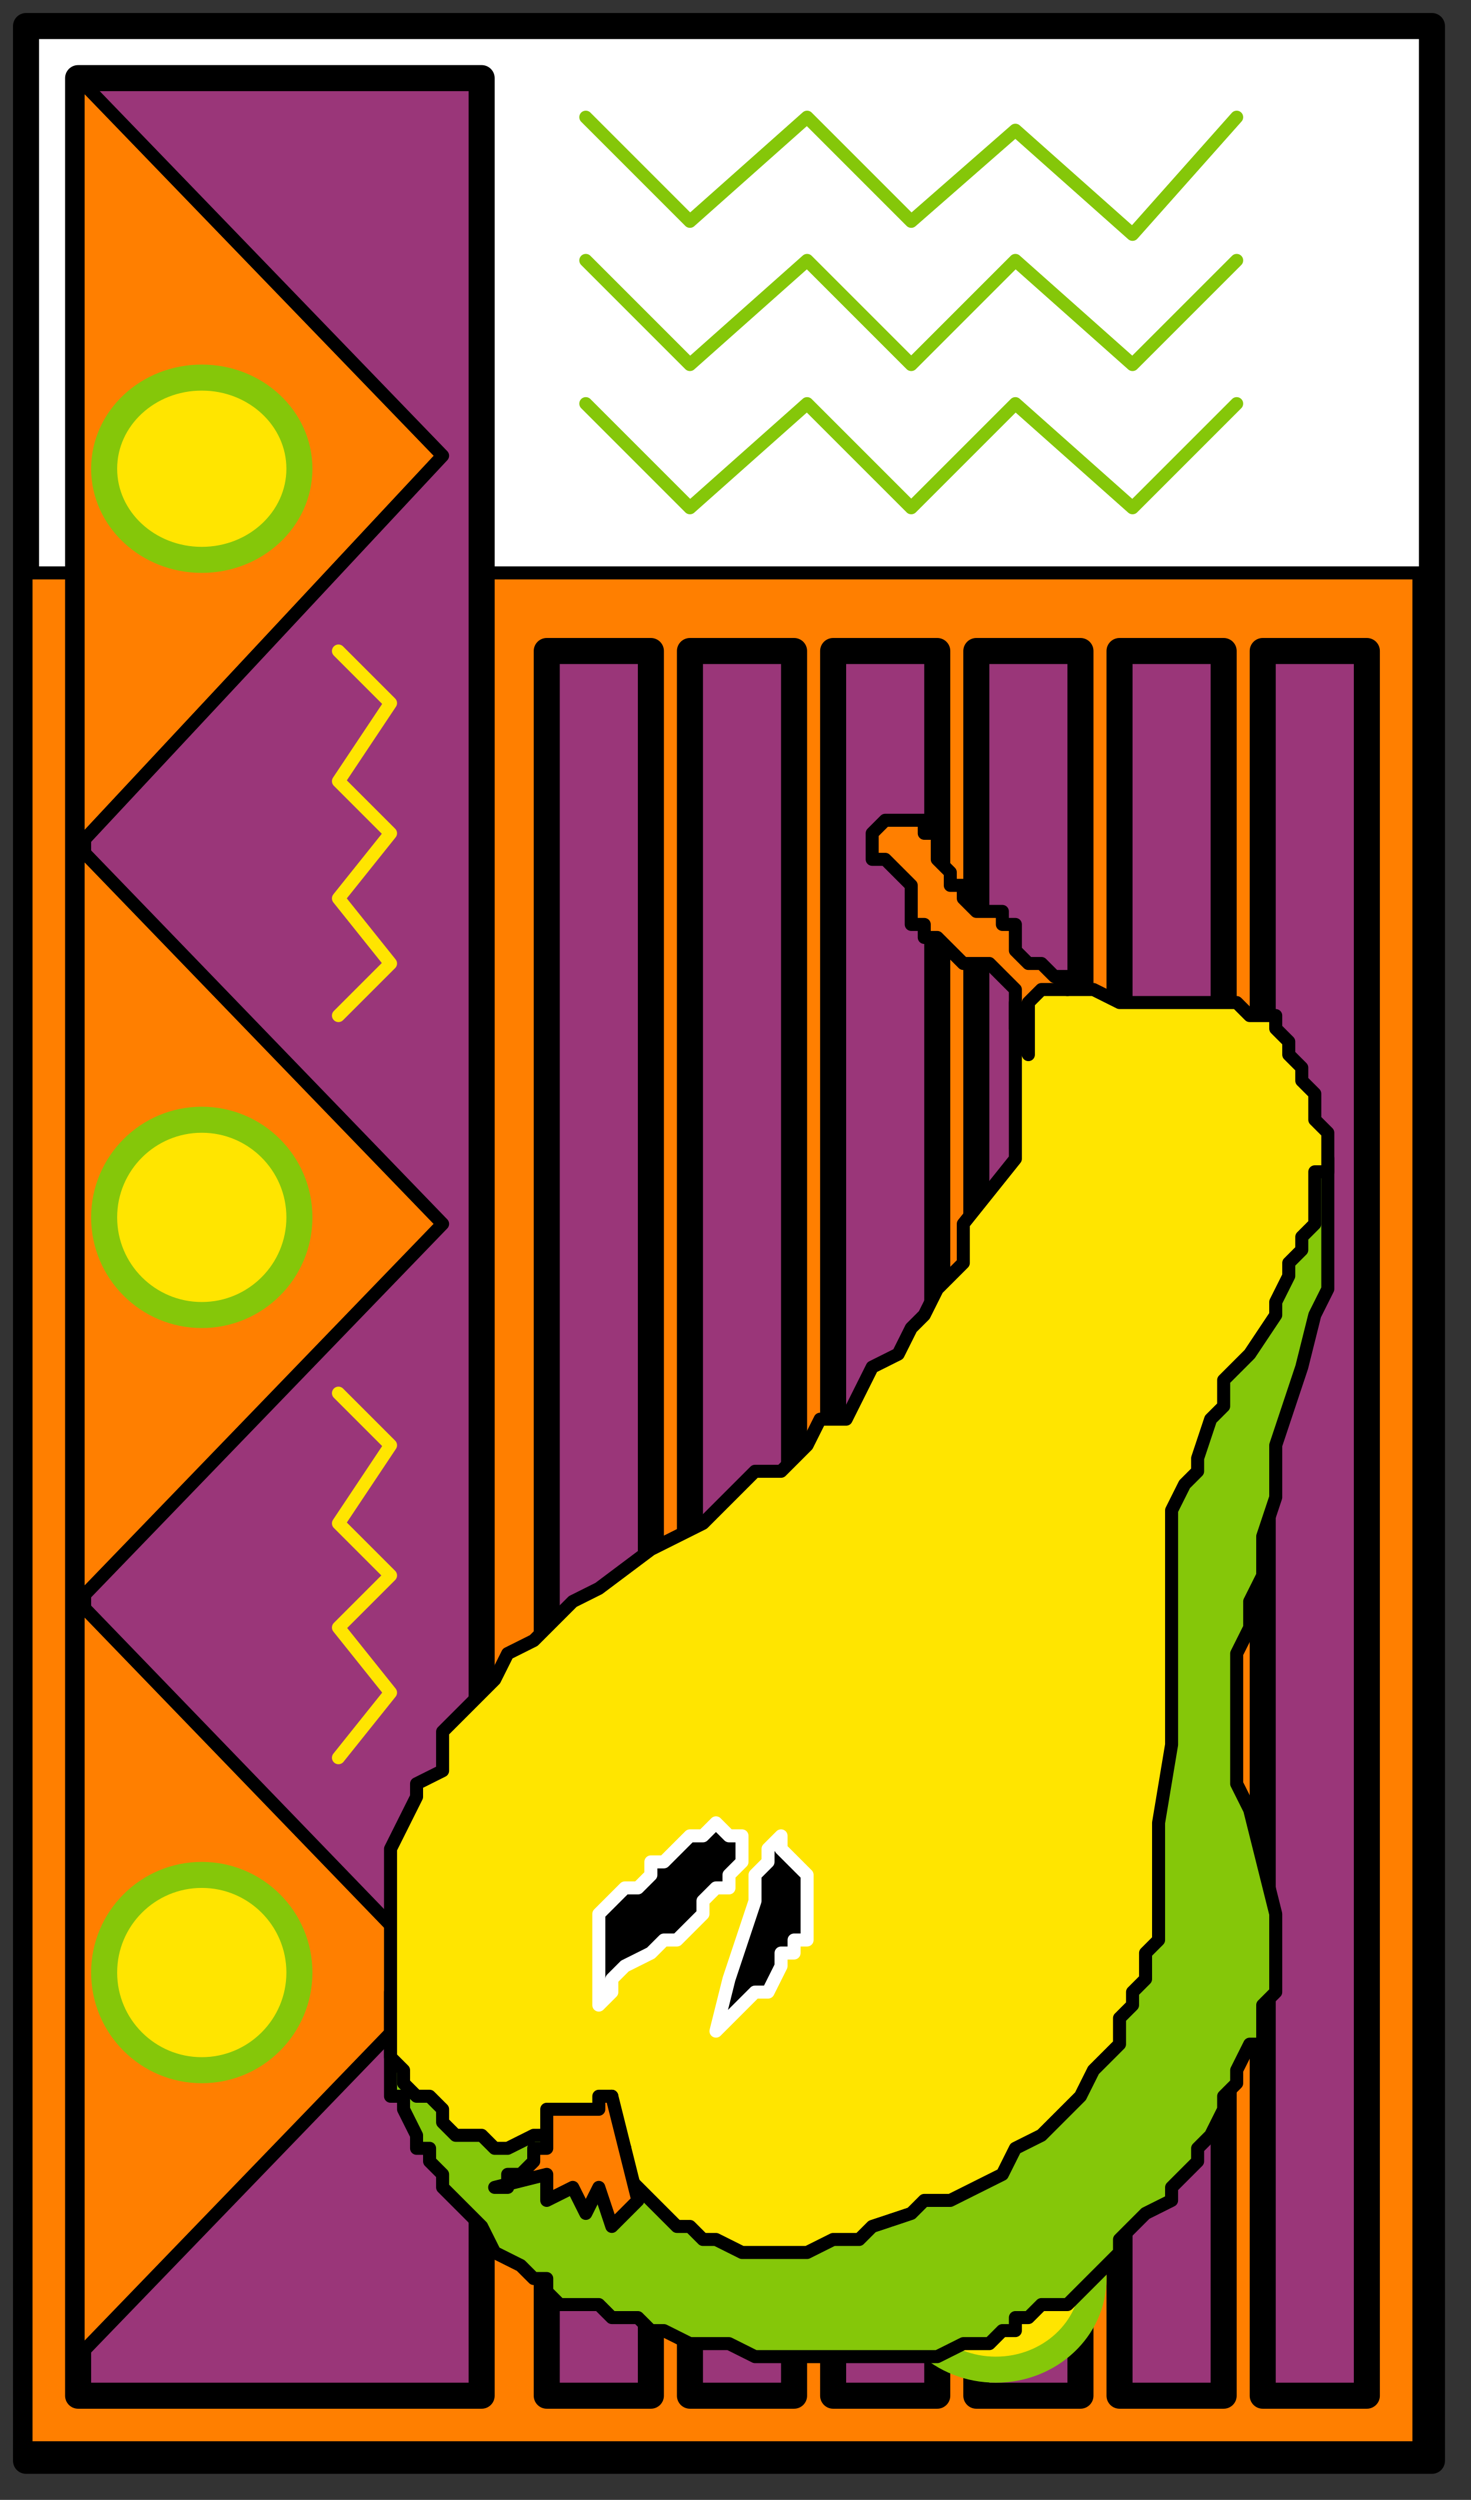
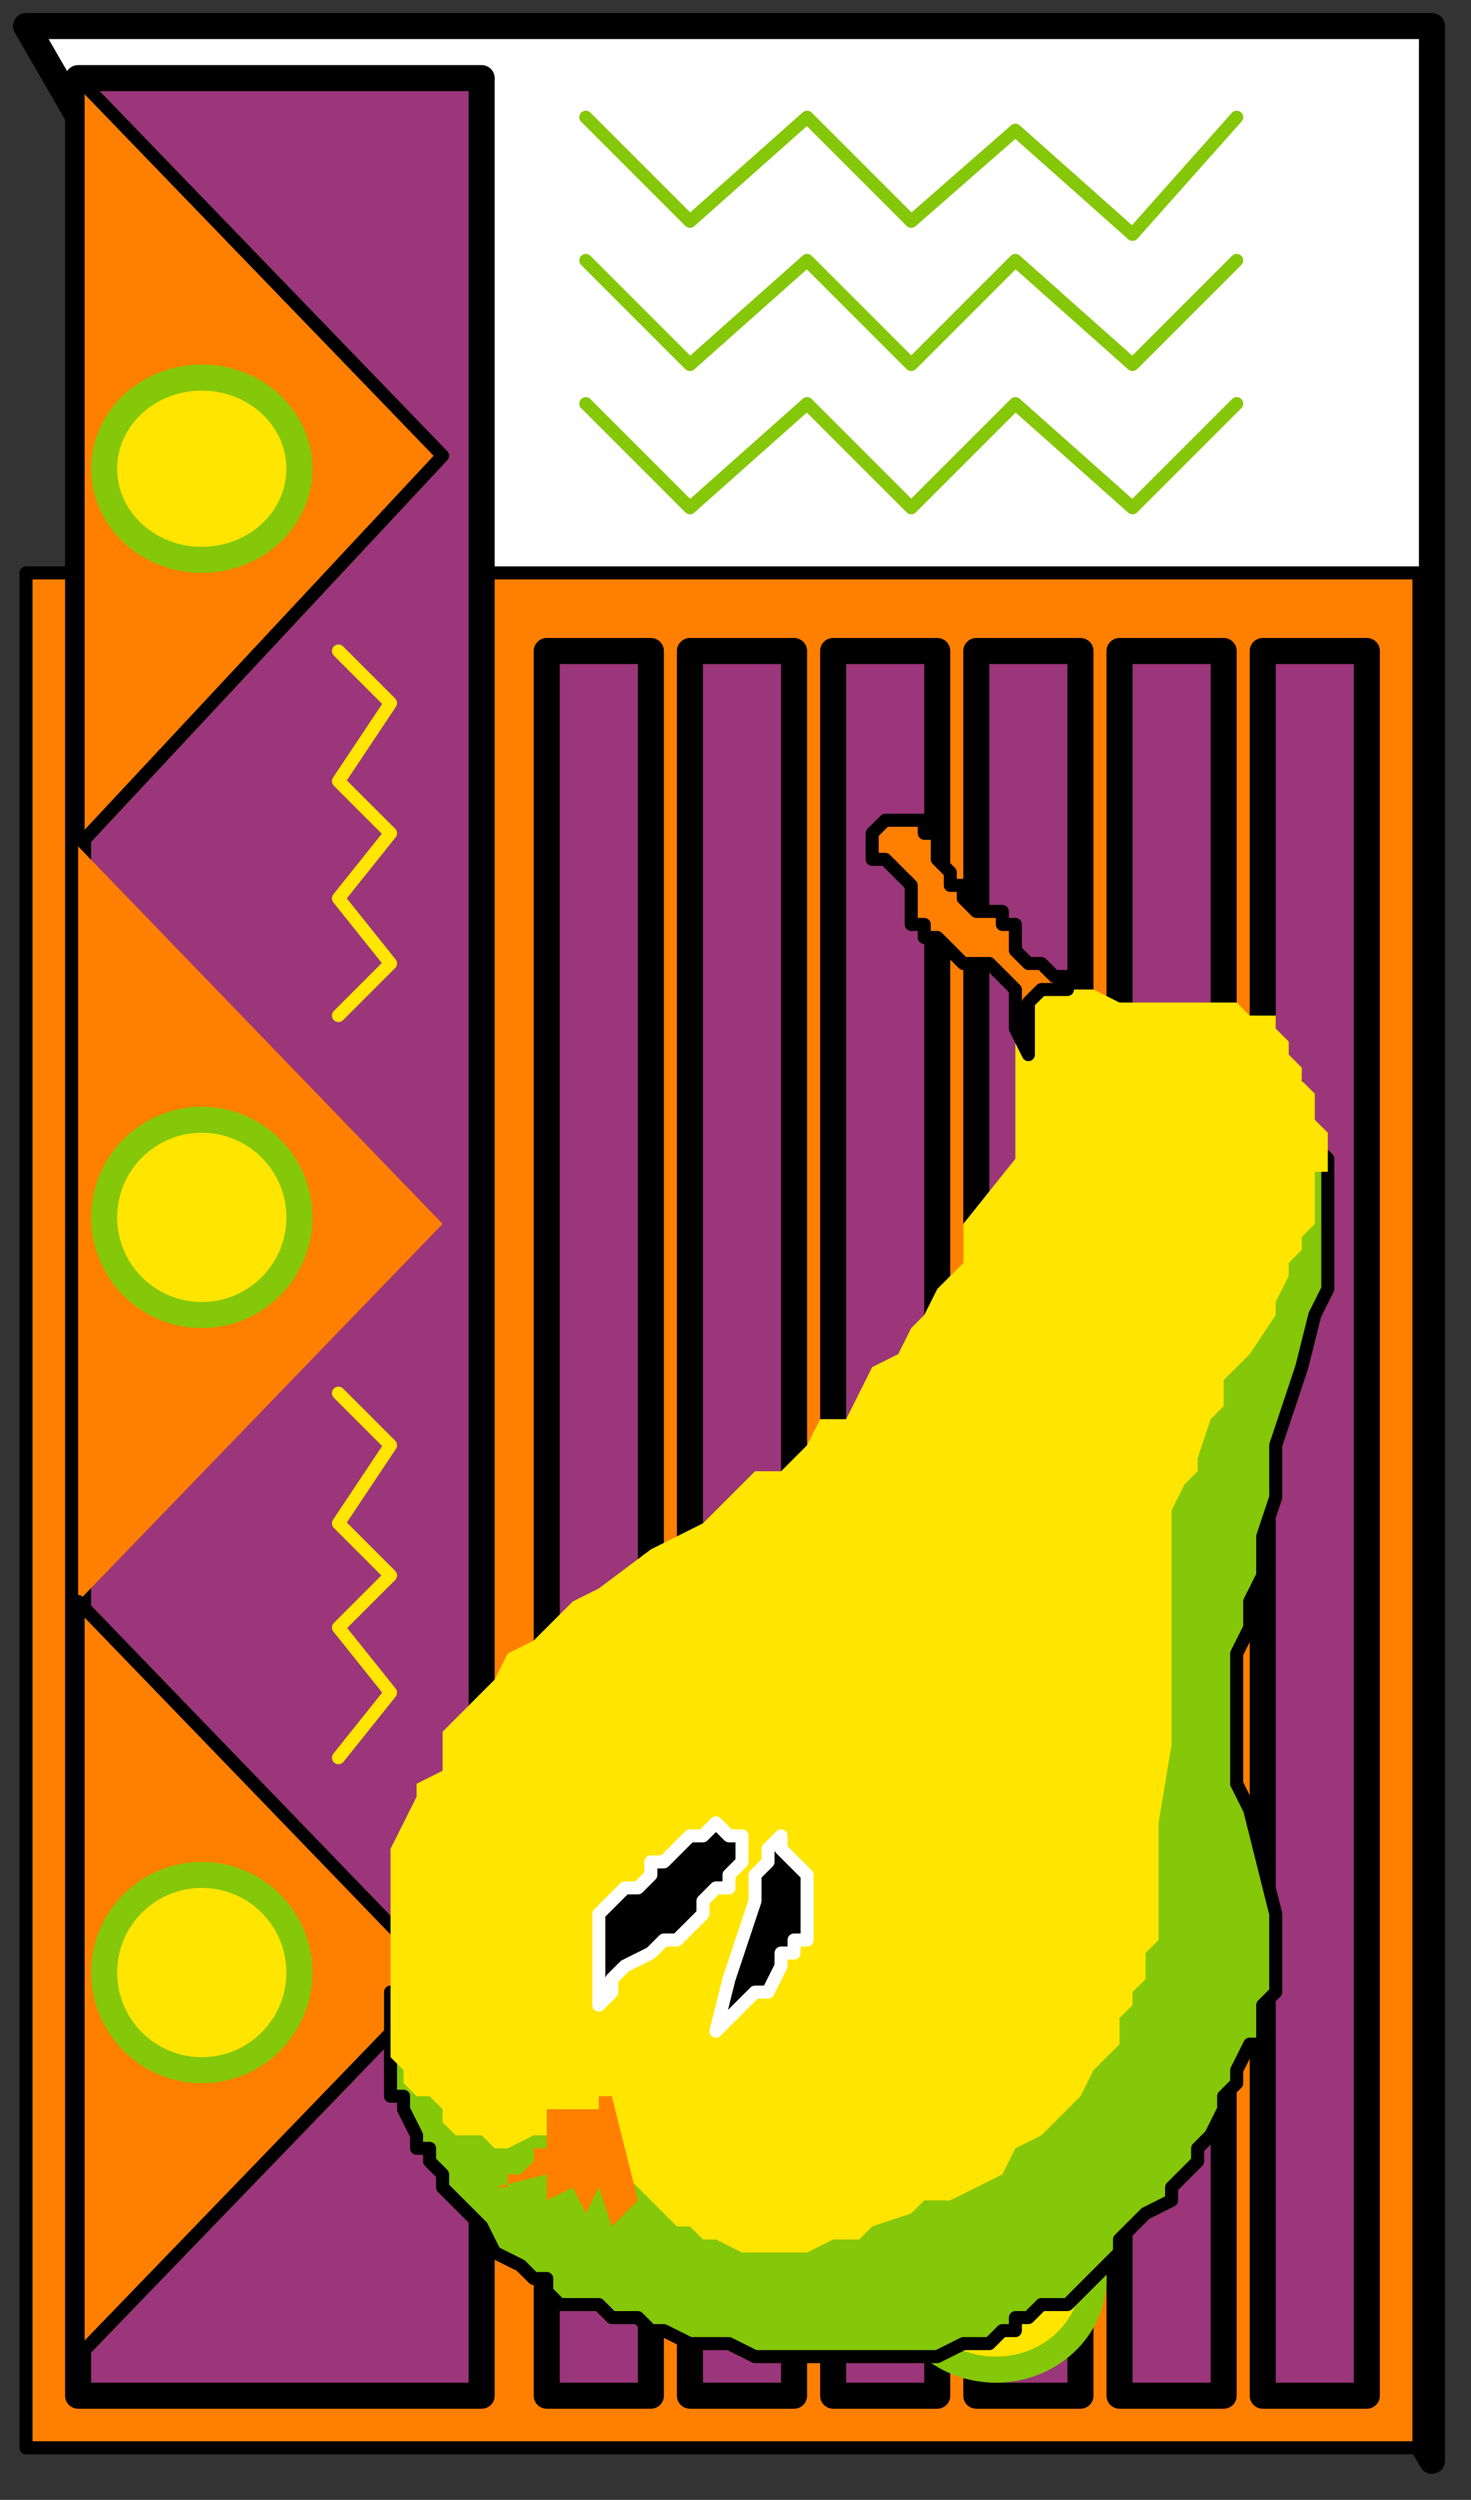
<svg xmlns="http://www.w3.org/2000/svg" xmlns:ns1="http://sodipodi.sourceforge.net/DTD/sodipodi-0.dtd" xmlns:ns2="http://www.inkscape.org/namespaces/inkscape" version="1.0" width="29.898mm" height="50.8mm" id="svg81" ns1:docname="FRUIT092.WMF">
  <rect width="100%" height="100%" fill="#333333" stroke="none" />
  <ns1:namedview pagecolor="#ffffff" bordercolor="#666666" borderopacity="1" objecttolerance="10" gridtolerance="10" guidetolerance="10" ns2:pageopacity="0" ns2:pageshadow="2" ns2:window-width="640" ns2:window-height="480" id="namedview83" />
  <defs id="defs3">
    <pattern id="WMFhbasepattern" patternUnits="userSpaceOnUse" width="6" height="6" x="0" y="0" />
  </defs>
-   <path style="fill:#ffffff;fill-rule:evenodd;fill-opacity:1;stroke:#000000;stroke-width:2px;stroke-linecap:round;stroke-linejoin:round;stroke-miterlimit:4;stroke-dasharray:none;stroke-opacity:1;" d="  M 2,2   L 110,2   L 110,189   L 2,189   z " id="path5" />
+   <path style="fill:#ffffff;fill-rule:evenodd;fill-opacity:1;stroke:#000000;stroke-width:2px;stroke-linecap:round;stroke-linejoin:round;stroke-miterlimit:4;stroke-dasharray:none;stroke-opacity:1;" d="  M 2,2   L 110,2   L 110,189   z " id="path5" />
  <path style="fill:#ff7f00;fill-rule:evenodd;fill-opacity:1;stroke:none;" d="  M 2,44   L 2,44   L 109,44   L 109,188   L 2,188   L 2,44  z " id="path7" />
  <path style="fill:none;stroke:#000000;stroke-width:1px;stroke-linecap:round;stroke-linejoin:round;stroke-miterlimit:4;stroke-dasharray:none;stroke-opacity:1;" d="  M 2,44   L 109,44   L 109,188   L 2,188   L 2,44  " id="path9" />
  <path style="fill:#9a3679;fill-rule:evenodd;fill-opacity:1;stroke:#000000;stroke-width:2px;stroke-linecap:round;stroke-linejoin:round;stroke-miterlimit:4;stroke-dasharray:none;stroke-opacity:1;" d="  M 42,50   L 50,50   L 50,184   L 42,184   z " id="path11" />
  <path style="fill:#9a3679;fill-rule:evenodd;fill-opacity:1;stroke:#000000;stroke-width:2px;stroke-linecap:round;stroke-linejoin:round;stroke-miterlimit:4;stroke-dasharray:none;stroke-opacity:1;" d="  M 53,50   L 61,50   L 61,184   L 53,184   z " id="path13" />
  <path style="fill:#9a3679;fill-rule:evenodd;fill-opacity:1;stroke:#000000;stroke-width:2px;stroke-linecap:round;stroke-linejoin:round;stroke-miterlimit:4;stroke-dasharray:none;stroke-opacity:1;" d="  M 64,50   L 72,50   L 72,184   L 64,184   z " id="path15" />
  <path style="fill:#9a3679;fill-rule:evenodd;fill-opacity:1;stroke:#000000;stroke-width:2px;stroke-linecap:round;stroke-linejoin:round;stroke-miterlimit:4;stroke-dasharray:none;stroke-opacity:1;" d="  M 75,50   L 83,50   L 83,184   L 75,184   z " id="path17" />
  <path style="fill:#9a3679;fill-rule:evenodd;fill-opacity:1;stroke:#000000;stroke-width:2px;stroke-linecap:round;stroke-linejoin:round;stroke-miterlimit:4;stroke-dasharray:none;stroke-opacity:1;" d="  M 86,50   L 94,50   L 94,184   L 86,184   z " id="path19" />
  <path style="fill:#9a3679;fill-rule:evenodd;fill-opacity:1;stroke:#000000;stroke-width:2px;stroke-linecap:round;stroke-linejoin:round;stroke-miterlimit:4;stroke-dasharray:none;stroke-opacity:1;" d="  M 97,50   L 105,50   L 105,184   L 97,184   z " id="path21" />
  <path style="fill:#9a3679;fill-rule:evenodd;fill-opacity:1;stroke:#000000;stroke-width:2px;stroke-linecap:round;stroke-linejoin:round;stroke-miterlimit:4;stroke-dasharray:none;stroke-opacity:1;" d="  M 6,6   L 37,6   L 37,184   L 6,184   z " id="path23" />
  <ellipse style="fill:#ffe500;fill-rule:evenodd;fill-opacity:1;stroke:#85c709;stroke-width:2px;stroke-linecap:round;stroke-linejoin:round;stroke-miterlimit:4;stroke-dasharray:none;stroke-opacity:1;" cx="47.5" cy="148.5" rx="7.5" ry="7.5" id="ellipse25" />
  <ellipse style="fill:#ffe500;fill-rule:evenodd;fill-opacity:1;stroke:#85c709;stroke-width:2px;stroke-linecap:round;stroke-linejoin:round;stroke-miterlimit:4;stroke-dasharray:none;stroke-opacity:1;" cx="76.5" cy="175" rx="7.5" ry="7" id="ellipse27" />
  <path style="fill:#ff7f00;fill-rule:evenodd;fill-opacity:1;stroke:none;" d="  M 6,6   L 6,6   L 34,35   L 6,65   L 6,6  z " id="path29" />
  <path style="fill:none;stroke:#000000;stroke-width:1px;stroke-linecap:round;stroke-linejoin:round;stroke-miterlimit:4;stroke-dasharray:none;stroke-opacity:1;" d="  M 6,6   L 34,35   L 6,65   L 6,6  " id="path31" />
  <path style="fill:#ff7f00;fill-rule:evenodd;fill-opacity:1;stroke:none;" d="  M 6,65   L 6,65   L 34,94   L 6,123   L 6,65  z " id="path33" />
-   <path style="fill:none;stroke:#000000;stroke-width:1px;stroke-linecap:round;stroke-linejoin:round;stroke-miterlimit:4;stroke-dasharray:none;stroke-opacity:1;" d="  M 6,65   L 34,94   L 6,123   L 6,65  " id="path35" />
  <path style="fill:#ff7f00;fill-rule:evenodd;fill-opacity:1;stroke:none;" d="  M 6,123   L 6,123   L 34,152   L 6,181   L 6,123  z " id="path37" />
  <path style="fill:none;stroke:#000000;stroke-width:1px;stroke-linecap:round;stroke-linejoin:round;stroke-miterlimit:4;stroke-dasharray:none;stroke-opacity:1;" d="  M 6,123   L 34,152   L 6,181   L 6,123  " id="path39" />
  <ellipse style="fill:#ffe500;fill-rule:evenodd;fill-opacity:1;stroke:#85c709;stroke-width:2px;stroke-linecap:round;stroke-linejoin:round;stroke-miterlimit:4;stroke-dasharray:none;stroke-opacity:1;" cx="15.5" cy="36" rx="7.5" ry="7" id="ellipse41" />
  <ellipse style="fill:#ffe500;fill-rule:evenodd;fill-opacity:1;stroke:#85c709;stroke-width:2px;stroke-linecap:round;stroke-linejoin:round;stroke-miterlimit:4;stroke-dasharray:none;stroke-opacity:1;" cx="15.5" cy="93.5" rx="7.5" ry="7.5" id="ellipse43" />
  <ellipse style="fill:#ffe500;fill-rule:evenodd;fill-opacity:1;stroke:#85c709;stroke-width:2px;stroke-linecap:round;stroke-linejoin:round;stroke-miterlimit:4;stroke-dasharray:none;stroke-opacity:1;" cx="15.5" cy="151.5" rx="7.5" ry="7.5" id="ellipse45" />
  <path style="fill:none;stroke:#ffe500;stroke-width:1px;stroke-linecap:round;stroke-linejoin:round;stroke-miterlimit:4;stroke-dasharray:none;stroke-opacity:1;" d="  M 26,50   L 30,54   L 26,60   L 30,64   L 26,69   L 30,74   L 26,78  " id="path47" />
  <path style="fill:none;stroke:#ffe500;stroke-width:1px;stroke-linecap:round;stroke-linejoin:round;stroke-miterlimit:4;stroke-dasharray:none;stroke-opacity:1;" d="  M 26,107   L 30,111   L 26,117   L 30,121   L 26,125   L 30,130   L 26,135  " id="path49" />
  <path style="fill:none;stroke:#85c709;stroke-width:1px;stroke-linecap:round;stroke-linejoin:round;stroke-miterlimit:4;stroke-dasharray:none;stroke-opacity:1;" d="  M 95,31   L 87,39   L 78,31   L 70,39   L 62,31   L 53,39   L 45,31  " id="path51" />
  <path style="fill:none;stroke:#85c709;stroke-width:1px;stroke-linecap:round;stroke-linejoin:round;stroke-miterlimit:4;stroke-dasharray:none;stroke-opacity:1;" d="  M 95,20   L 87,28   L 78,20   L 70,28   L 62,20   L 53,28   L 45,20  " id="path53" />
  <path style="fill:none;stroke:#85c709;stroke-width:1px;stroke-linecap:round;stroke-linejoin:round;stroke-miterlimit:4;stroke-dasharray:none;stroke-opacity:1;" d="  M 95,9   L 87,18   L 78,10   L 70,17   L 62,9   L 53,17   L 45,9  " id="path55" />
  <path style="fill:#85c709;fill-rule:evenodd;fill-opacity:1;stroke:none;" d="  M 99,82   L 99,82   L 100,84   L 100,86   L 101,88   L 102,89   L 102,90   L 102,91   L 102,93   L 102,94   L 102,96   L 102,97   L 102,99   L 101,101   L 100,105   L 99,108   L 98,111   L 98,115   L 97,118   L 97,121   L 96,123   L 96,125   L 95,127   L 95,128   L 95,130   L 95,132   L 95,133   L 95,135   L 95,137   L 96,139   L 97,143   L 98,147   L 98,149   L 98,149   L 98,150   L 98,152   L 98,153   L 97,154   L 97,155   L 97,157   L 96,157   L 95,159   L 95,160   L 94,161   L 94,162   L 93,164   L 92,165   L 92,166   L 91,167   L 90,168   L 90,169   L 88,170   L 86,172   L 86,173   L 85,174   L 84,175   L 83,176   L 82,177   L 81,177   L 80,177   L 79,178   L 78,178   L 78,179   L 77,179   L 76,180   L 74,180   L 74,180   L 72,181   L 71,181   L 70,181   L 69,181   L 67,181   L 66,181   L 63,181   L 62,181   L 60,181   L 58,181   L 58,181   L 56,180   L 54,180   L 53,180   L 51,179   L 50,179   L 49,178   L 47,178   L 46,177   L 45,177   L 44,177   L 43,177   L 42,176   L 42,175   L 41,175   L 40,174   L 38,173   L 38,173   L 37,171   L 35,169   L 34,168   L 34,167   L 33,166   L 33,165   L 32,165   L 32,164   L 31,162   L 31,161   L 30,161   L 30,159   L 30,157   L 30,155   L 30,155   L 30,154   L 30,153   L 31,153   L 32,152   L 33,150   L 34,148   L 36,145   L 38,143   L 40,141   L 42,137   L 46,134   L 51,127   L 54,124   L 57,121   L 63,113   L 70,106   L 73,103   L 74,101   L 76,100   L 79,97   L 82,94   L 85,91   L 87,89   L 90,87   L 92,85   L 93,84   L 94,83   L 94,83   L 95,82   L 96,82   L 97,82   L 98,82   L 98,82   L 98,82   L 99,82   L 99,82   L 99,82  z " id="path57" />
  <path style="fill:none;stroke:#000000;stroke-width:1px;stroke-linecap:round;stroke-linejoin:round;stroke-miterlimit:4;stroke-dasharray:none;stroke-opacity:1;" d="  M 99,82   L 100,84   L 100,86   L 101,88   L 102,89   L 102,90   L 102,91   L 102,93   L 102,94   L 102,96   L 102,97   L 102,99   L 101,101   L 100,105   L 99,108   L 98,111   L 98,115   L 97,118   L 97,121   L 96,123   L 96,125   L 95,127   L 95,128   L 95,130   L 95,132   L 95,133   L 95,135   L 95,137   L 96,139   L 97,143   L 98,147   L 98,149   L 98,149   L 98,150   L 98,152   L 98,153   L 97,154   L 97,155   L 97,157   L 96,157   L 95,159   L 95,160   L 94,161   L 94,162   L 93,164   L 92,165   L 92,166   L 91,167   L 90,168   L 90,169   L 88,170   L 86,172   L 86,173   L 85,174   L 84,175   L 83,176   L 82,177   L 81,177   L 80,177   L 79,178   L 78,178   L 78,179   L 77,179   L 76,180   L 74,180   L 74,180   L 72,181   L 71,181   L 70,181   L 69,181   L 67,181   L 66,181   L 63,181   L 62,181   L 60,181   L 58,181   L 58,181   L 56,180   L 54,180   L 53,180   L 51,179   L 50,179   L 49,178   L 47,178   L 46,177   L 45,177   L 44,177   L 43,177   L 42,176   L 42,175   L 41,175   L 40,174   L 38,173   L 38,173   L 37,171   L 35,169   L 34,168   L 34,167   L 33,166   L 33,165   L 32,165   L 32,164   L 31,162   L 31,161   L 30,161   L 30,159   L 30,157   L 30,155   L 30,154   L 30,153   L 31,153   L 32,152   L 33,150   L 34,148   L 36,145   L 38,143   L 40,141   L 42,137   L 46,134   L 51,127   L 54,124   L 57,121   L 63,113   L 70,106   L 73,103   L 74,101   L 76,100   L 79,97   L 82,94   L 85,91   L 87,89   L 90,87   L 92,85   L 93,84   L 94,83   L 94,83   L 95,82   L 96,82   L 97,82   L 98,82   L 98,82   L 99,82   L 99,82  " id="path59" />
  <path style="fill:#ffe500;fill-rule:evenodd;fill-opacity:1;stroke:none;" d="  M 79,74   L 79,74   L 78,77   L 78,78   L 78,81   L 78,82   L 78,85   L 78,86   L 78,86   L 78,87   L 78,88   L 78,89   L 78,89   L 74,94   L 74,97   L 72,99   L 71,101   L 70,102   L 69,104   L 67,105   L 66,107   L 65,109   L 64,109   L 63,109   L 62,111   L 61,112   L 60,113   L 58,113   L 56,115   L 54,117   L 50,119   L 46,122   L 44,123   L 42,125   L 42,125   L 41,126   L 39,127   L 38,129   L 38,129   L 37,130   L 35,132   L 34,133   L 34,136   L 32,137   L 32,138   L 31,140   L 30,142   L 30,143   L 30,144   L 30,145   L 30,147   L 30,149   L 30,149   L 30,150   L 30,152   L 30,153   L 30,154   L 30,155   L 30,156   L 30,157   L 30,158   L 31,159   L 31,160   L 32,161   L 33,161   L 34,162   L 34,163   L 34,163   L 35,164   L 35,164   L 36,164   L 37,164   L 37,164   L 38,165   L 38,165   L 39,165   L 41,164   L 42,164   L 42,164   L 44,163   L 46,163   L 47,161   L 47,163   L 47,164   L 48,165   L 48,165   L 48,166   L 48,167   L 49,168   L 49,168   L 50,169   L 50,169   L 50,169   L 51,170   L 52,171   L 52,171   L 53,171   L 54,172   L 54,172   L 55,172   L 57,173   L 58,173   L 60,173   L 62,173   L 62,173   L 64,172   L 66,172   L 66,172   L 67,171   L 70,170   L 70,170   L 71,169   L 72,169   L 73,169   L 75,168   L 77,167   L 78,165   L 80,164   L 82,162   L 82,162   L 83,161   L 83,161   L 84,159   L 85,158   L 86,157   L 86,157   L 86,156   L 86,155   L 87,154   L 87,153   L 88,152   L 88,151   L 88,150   L 89,149   L 89,148   L 89,140   L 90,134   L 90,126   L 90,122   L 90,121   L 90,121   L 90,120   L 90,119   L 90,118   L 90,117   L 90,116   L 91,114   L 92,113   L 92,112   L 93,109   L 94,108   L 94,106   L 96,104   L 98,101   L 98,101   L 98,100   L 99,98   L 99,97   L 100,96   L 100,95   L 101,94   L 101,93   L 101,92   L 101,90   L 102,90   L 102,89   L 102,87   L 101,86   L 101,86   L 101,85   L 101,84   L 100,83   L 100,82   L 100,82   L 99,81   L 99,80   L 98,79   L 98,78   L 98,78   L 97,78   L 96,78   L 95,77   L 95,77   L 94,77   L 94,77   L 93,77   L 91,77   L 90,77   L 89,77   L 87,77   L 86,77   L 86,77   L 84,76   L 82,76   L 82,76   L 81,75   L 80,75   L 79,74  z " id="path61" />
-   <path style="fill:none;stroke:#000000;stroke-width:1px;stroke-linecap:round;stroke-linejoin:round;stroke-miterlimit:4;stroke-dasharray:none;stroke-opacity:1;" d="  M 79,74   L 78,77   L 78,78   L 78,81   L 78,82   L 78,85   L 78,86   L 78,86   L 78,87   L 78,88   L 78,89   L 78,89   L 74,94   L 74,97   L 72,99   L 71,101   L 70,102   L 69,104   L 67,105   L 66,107   L 65,109   L 64,109   L 63,109   L 62,111   L 61,112   L 60,113   L 58,113   L 56,115   L 54,117   L 50,119   L 46,122   L 44,123   L 42,125   L 42,125   L 41,126   L 39,127   L 38,129   L 38,129   L 37,130   L 35,132   L 34,133   L 34,136   L 32,137   L 32,138   L 31,140   L 30,142   L 30,143   L 30,144   L 30,145   L 30,147   L 30,149   L 30,149   L 30,150   L 30,152   L 30,153   L 30,154   L 30,155   L 30,156   L 30,157   L 30,158   L 31,159   L 31,160   L 32,161   L 33,161   L 34,162   L 34,163   L 34,163   L 35,164   L 36,164   L 37,164   L 38,165   L 38,165   L 39,165   L 41,164   L 42,164   L 42,164   L 44,163   L 46,163   L 47,161   L 47,163   L 47,164   L 48,165   L 48,165   L 48,166   L 48,167   L 49,168   L 50,169   L 50,169   L 51,170   L 52,171   L 53,171   L 54,172   L 54,172   L 55,172   L 57,173   L 58,173   L 60,173   L 62,173   L 62,173   L 64,172   L 66,172   L 66,172   L 67,171   L 70,170   L 70,170   L 71,169   L 72,169   L 73,169   L 75,168   L 77,167   L 78,165   L 80,164   L 82,162   L 82,162   L 83,161   L 83,161   L 84,159   L 85,158   L 86,157   L 86,157   L 86,156   L 86,155   L 87,154   L 87,153   L 88,152   L 88,151   L 88,150   L 89,149   L 89,148   L 89,140   L 90,134   L 90,126   L 90,122   L 90,121   L 90,121   L 90,120   L 90,119   L 90,118   L 90,117   L 90,116   L 91,114   L 92,113   L 92,112   L 93,109   L 94,108   L 94,106   L 96,104   L 98,101   L 98,101   L 98,100   L 99,98   L 99,97   L 100,96   L 100,95   L 101,94   L 101,93   L 101,92   L 101,90   L 102,90   L 102,89   L 102,87   L 101,86   L 101,86   L 101,85   L 101,84   L 100,83   L 100,82   L 100,82   L 99,81   L 99,80   L 98,79   L 98,78   L 97,78   L 96,78   L 95,77   L 94,77   L 94,77   L 93,77   L 91,77   L 90,77   L 89,77   L 87,77   L 86,77   L 86,77   L 84,76   L 82,76   L 82,76   L 81,75   L 80,75   L 79,74  " id="path63" />
  <path style="fill:#ff7f00;fill-rule:evenodd;fill-opacity:1;stroke:none;" d="  M 42,164   L 42,164   L 42,165   L 42,165   L 41,165   L 41,165   L 41,166   L 41,166   L 40,167   L 39,167   L 39,168   L 38,168   L 42,167   L 42,169   L 44,168   L 45,170   L 46,168   L 47,171   L 49,169   L 47,161   L 46,161   L 46,162   L 44,162   L 43,162   L 42,162   L 42,163   L 42,163   L 42,163   L 42,163   L 42,164   L 42,164   L 42,164  z " id="path65" />
-   <path style="fill:none;stroke:#000000;stroke-width:1px;stroke-linecap:round;stroke-linejoin:round;stroke-miterlimit:4;stroke-dasharray:none;stroke-opacity:1;" d="  M 42,164   L 42,165   L 41,165   L 41,166   L 40,167   L 39,167   L 39,168   L 38,168   L 42,167   L 42,169   L 44,168   L 45,170   L 46,168   L 47,171   L 49,169   L 47,161   L 46,161   L 46,162   L 44,162   L 43,162   L 42,162   L 42,163   L 42,163   L 42,164  " id="path67" />
  <path style="fill:#000000;fill-rule:evenodd;fill-opacity:1;stroke:none;" d="  M 55,140   L 55,140   L 55,140   L 54,141   L 54,141   L 53,141   L 51,143   L 50,143   L 50,144   L 49,145   L 48,145   L 48,145   L 47,146   L 46,147   L 46,148   L 46,149   L 46,154   L 47,153   L 47,152   L 48,151   L 50,150   L 51,149   L 52,149   L 53,148   L 54,147   L 54,147   L 54,146   L 55,145   L 55,145   L 56,145   L 56,144   L 56,144   L 57,143   L 57,142   L 57,142   L 57,141   L 57,141   L 57,141   L 57,141   L 56,141   L 56,141   L 56,141   L 55,140  z " id="path69" />
  <path style="fill:none;stroke:#ffffff;stroke-width:1px;stroke-linecap:round;stroke-linejoin:round;stroke-miterlimit:4;stroke-dasharray:none;stroke-opacity:1;" d="  M 55,140   L 54,141   L 53,141   L 51,143   L 50,143   L 50,144   L 49,145   L 48,145   L 47,146   L 46,147   L 46,148   L 46,149   L 46,154   L 47,153   L 47,152   L 48,151   L 50,150   L 51,149   L 52,149   L 53,148   L 54,147   L 54,147   L 54,146   L 55,145   L 56,145   L 56,144   L 57,143   L 57,142   L 57,141   L 57,141   L 56,141   L 55,140  " id="path71" />
  <path style="fill:#000000;fill-rule:evenodd;fill-opacity:1;stroke:none;" d="  M 60,141   L 60,141   L 59,142   L 59,143   L 58,144   L 58,145   L 58,146   L 57,149   L 56,152   L 55,156   L 56,155   L 57,154   L 57,154   L 58,153   L 58,153   L 59,153   L 60,151   L 60,150   L 61,150   L 61,149   L 62,149   L 62,148   L 62,147   L 62,145   L 62,145   L 62,145   L 62,145   L 62,144   L 61,143   L 61,143   L 60,142   L 60,141  z " id="path73" />
  <path style="fill:none;stroke:#ffffff;stroke-width:1px;stroke-linecap:round;stroke-linejoin:round;stroke-miterlimit:4;stroke-dasharray:none;stroke-opacity:1;" d="  M 60,141   L 59,142   L 59,143   L 58,144   L 58,145   L 58,146   L 57,149   L 56,152   L 55,156   L 56,155   L 57,154   L 58,153   L 58,153   L 59,153   L 60,151   L 60,150   L 61,150   L 61,149   L 62,149   L 62,148   L 62,147   L 62,145   L 62,145   L 62,144   L 61,143   L 60,142   L 60,141  " id="path75" />
  <path style="fill:#ff7f00;fill-rule:evenodd;fill-opacity:1;stroke:none;" d="  M 82,75   L 82,75   L 82,75   L 81,75   L 81,75   L 80,74   L 80,74   L 79,74   L 78,73   L 78,72   L 78,71   L 78,71   L 77,71   L 77,70   L 76,70   L 75,70   L 75,70   L 74,69   L 74,68   L 73,68   L 73,67   L 73,67   L 72,66   L 72,66   L 72,65   L 72,65   L 72,64   L 71,64   L 71,64   L 71,63   L 71,63   L 70,63   L 70,63   L 70,63   L 70,63   L 69,63   L 68,63   L 68,63   L 67,64   L 67,64   L 67,65   L 67,65   L 67,65   L 67,65   L 67,66   L 67,66   L 67,66   L 68,66   L 68,66   L 68,66   L 69,67   L 69,67   L 69,67   L 70,68   L 70,68   L 70,69   L 70,69   L 70,70   L 70,70   L 70,71   L 71,71   L 71,72   L 72,72   L 73,73   L 73,73   L 74,74   L 75,74   L 76,74   L 77,75   L 78,76   L 78,76   L 78,77   L 78,77   L 78,78   L 78,79   L 79,81   L 79,78   L 79,78   L 79,77   L 80,76   L 80,76   L 80,76   L 80,76   L 80,76   L 81,76   L 81,76   L 82,76   L 82,76   L 82,76   L 82,76   L 82,75  z " id="path77" />
  <path style="fill:none;stroke:#000000;stroke-width:1px;stroke-linecap:round;stroke-linejoin:round;stroke-miterlimit:4;stroke-dasharray:none;stroke-opacity:1;" d="  M 82,75   L 82,75   L 81,75   L 80,74   L 79,74   L 78,73   L 78,72   L 78,71   L 77,71   L 77,70   L 76,70   L 75,70   L 75,70   L 74,69   L 74,68   L 73,68   L 73,67   L 72,66   L 72,66   L 72,65   L 72,64   L 71,64   L 71,63   L 70,63   L 70,63   L 69,63   L 68,63   L 67,64   L 67,65   L 67,66   L 68,66   L 69,67   L 70,68   L 70,69   L 70,70   L 70,70   L 70,71   L 71,71   L 71,72   L 72,72   L 73,73   L 74,74   L 75,74   L 76,74   L 77,75   L 78,76   L 78,77   L 78,77   L 78,78   L 78,79   L 79,81   L 79,78   L 79,78   L 79,77   L 80,76   L 81,76   L 82,76   L 82,76   L 82,75  " id="path79" />
</svg>